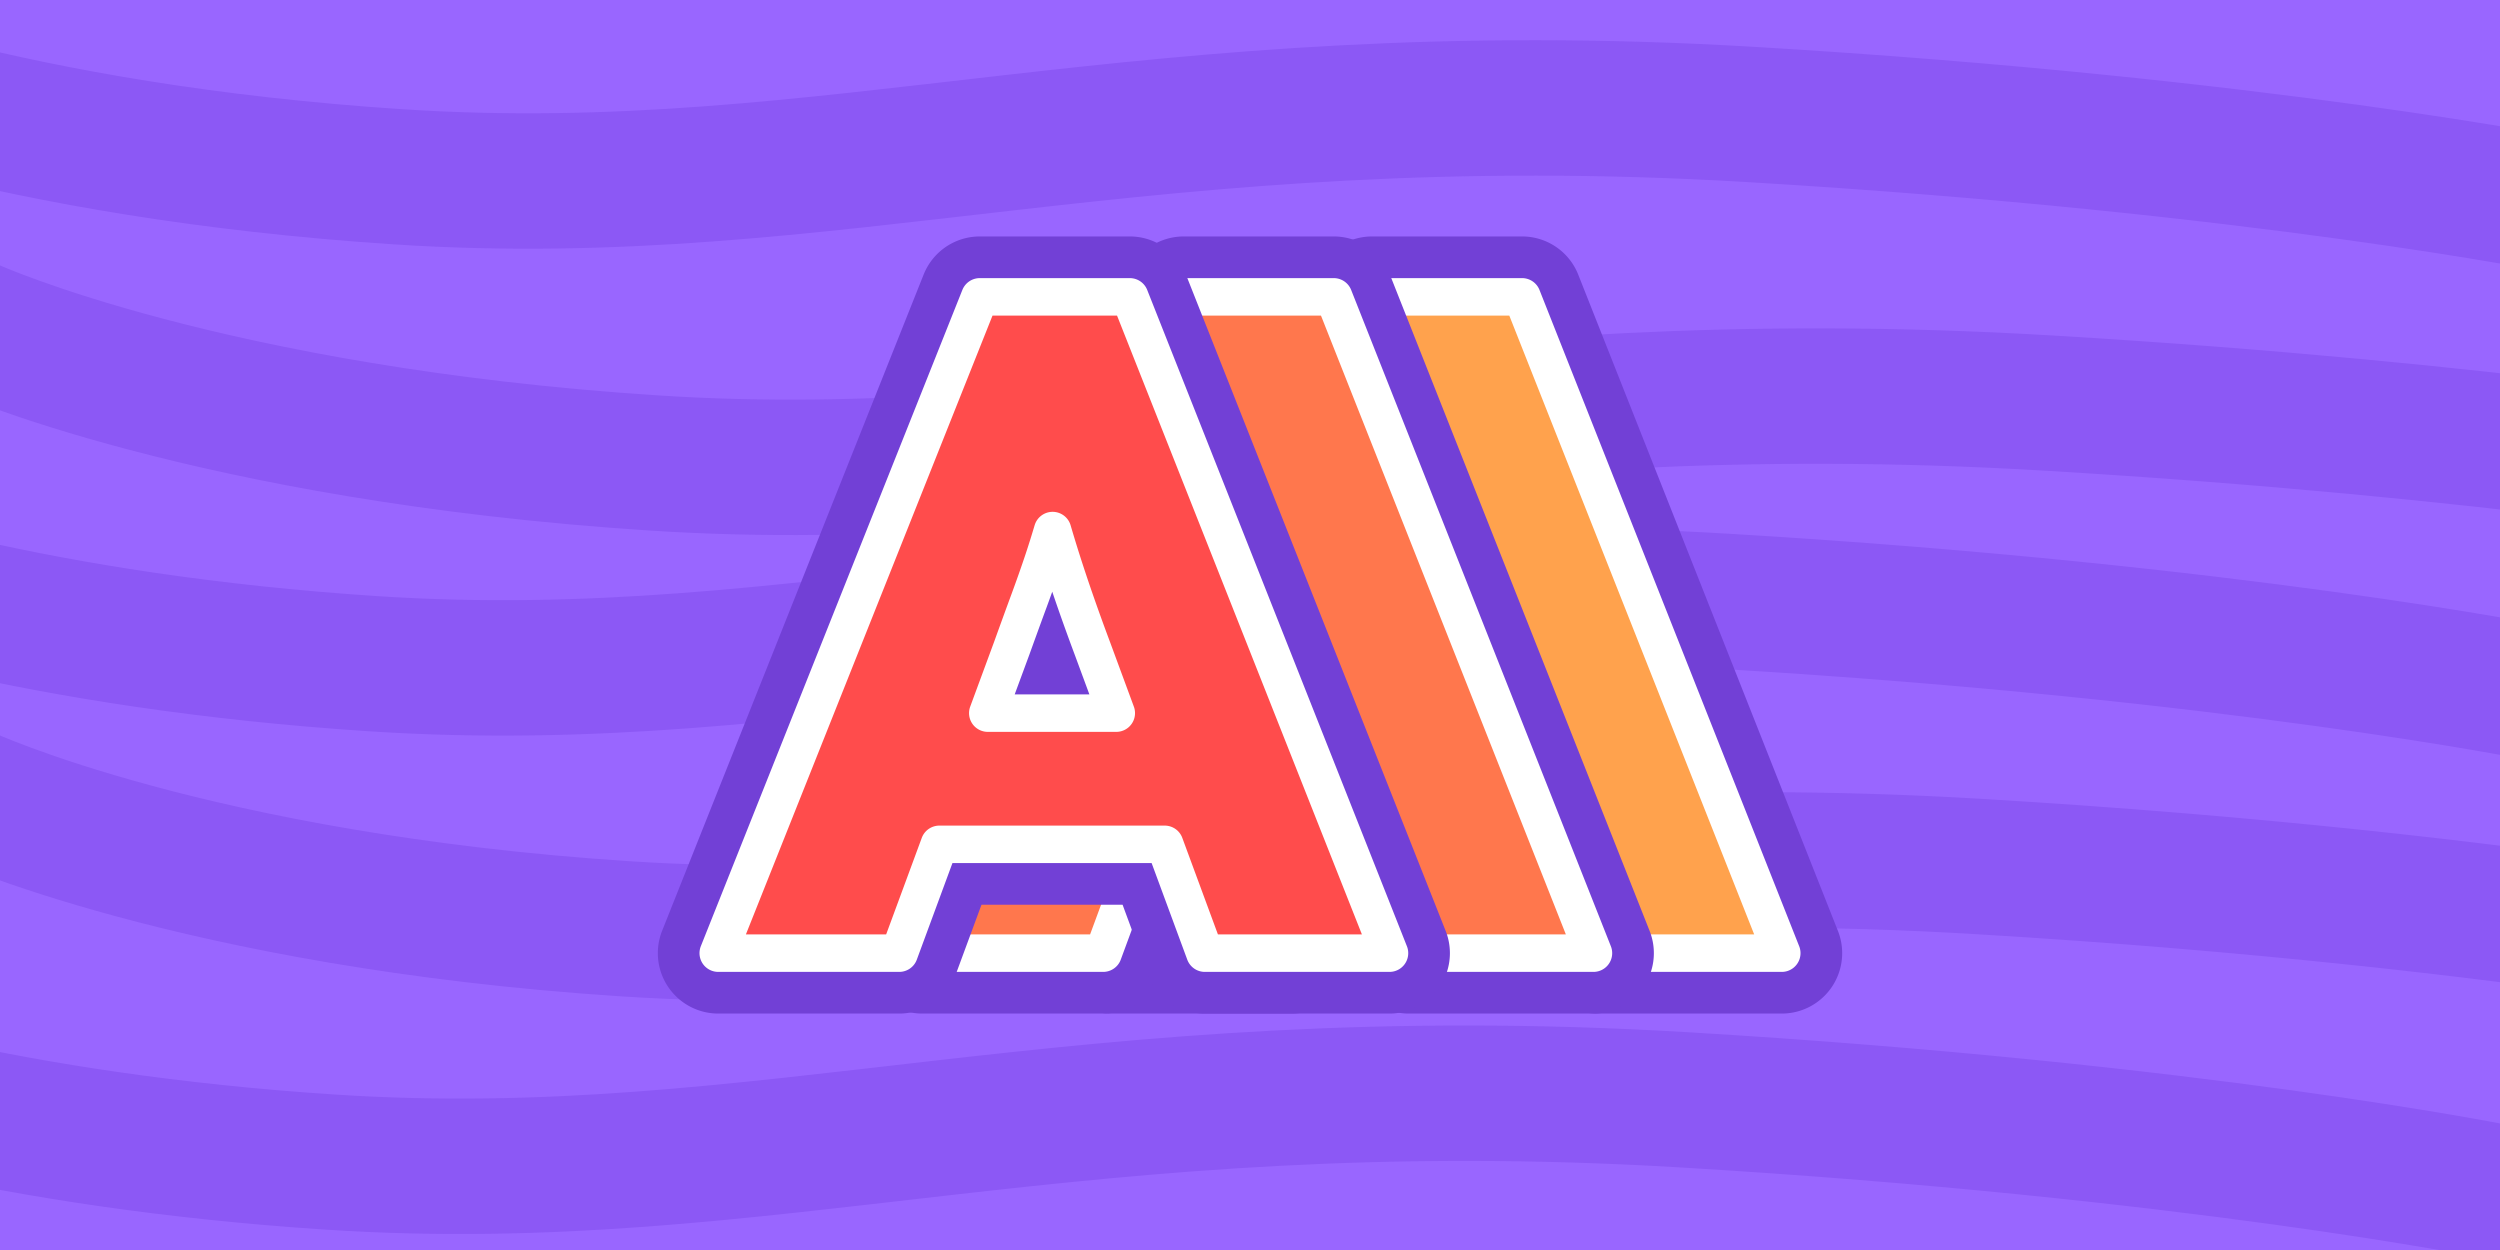
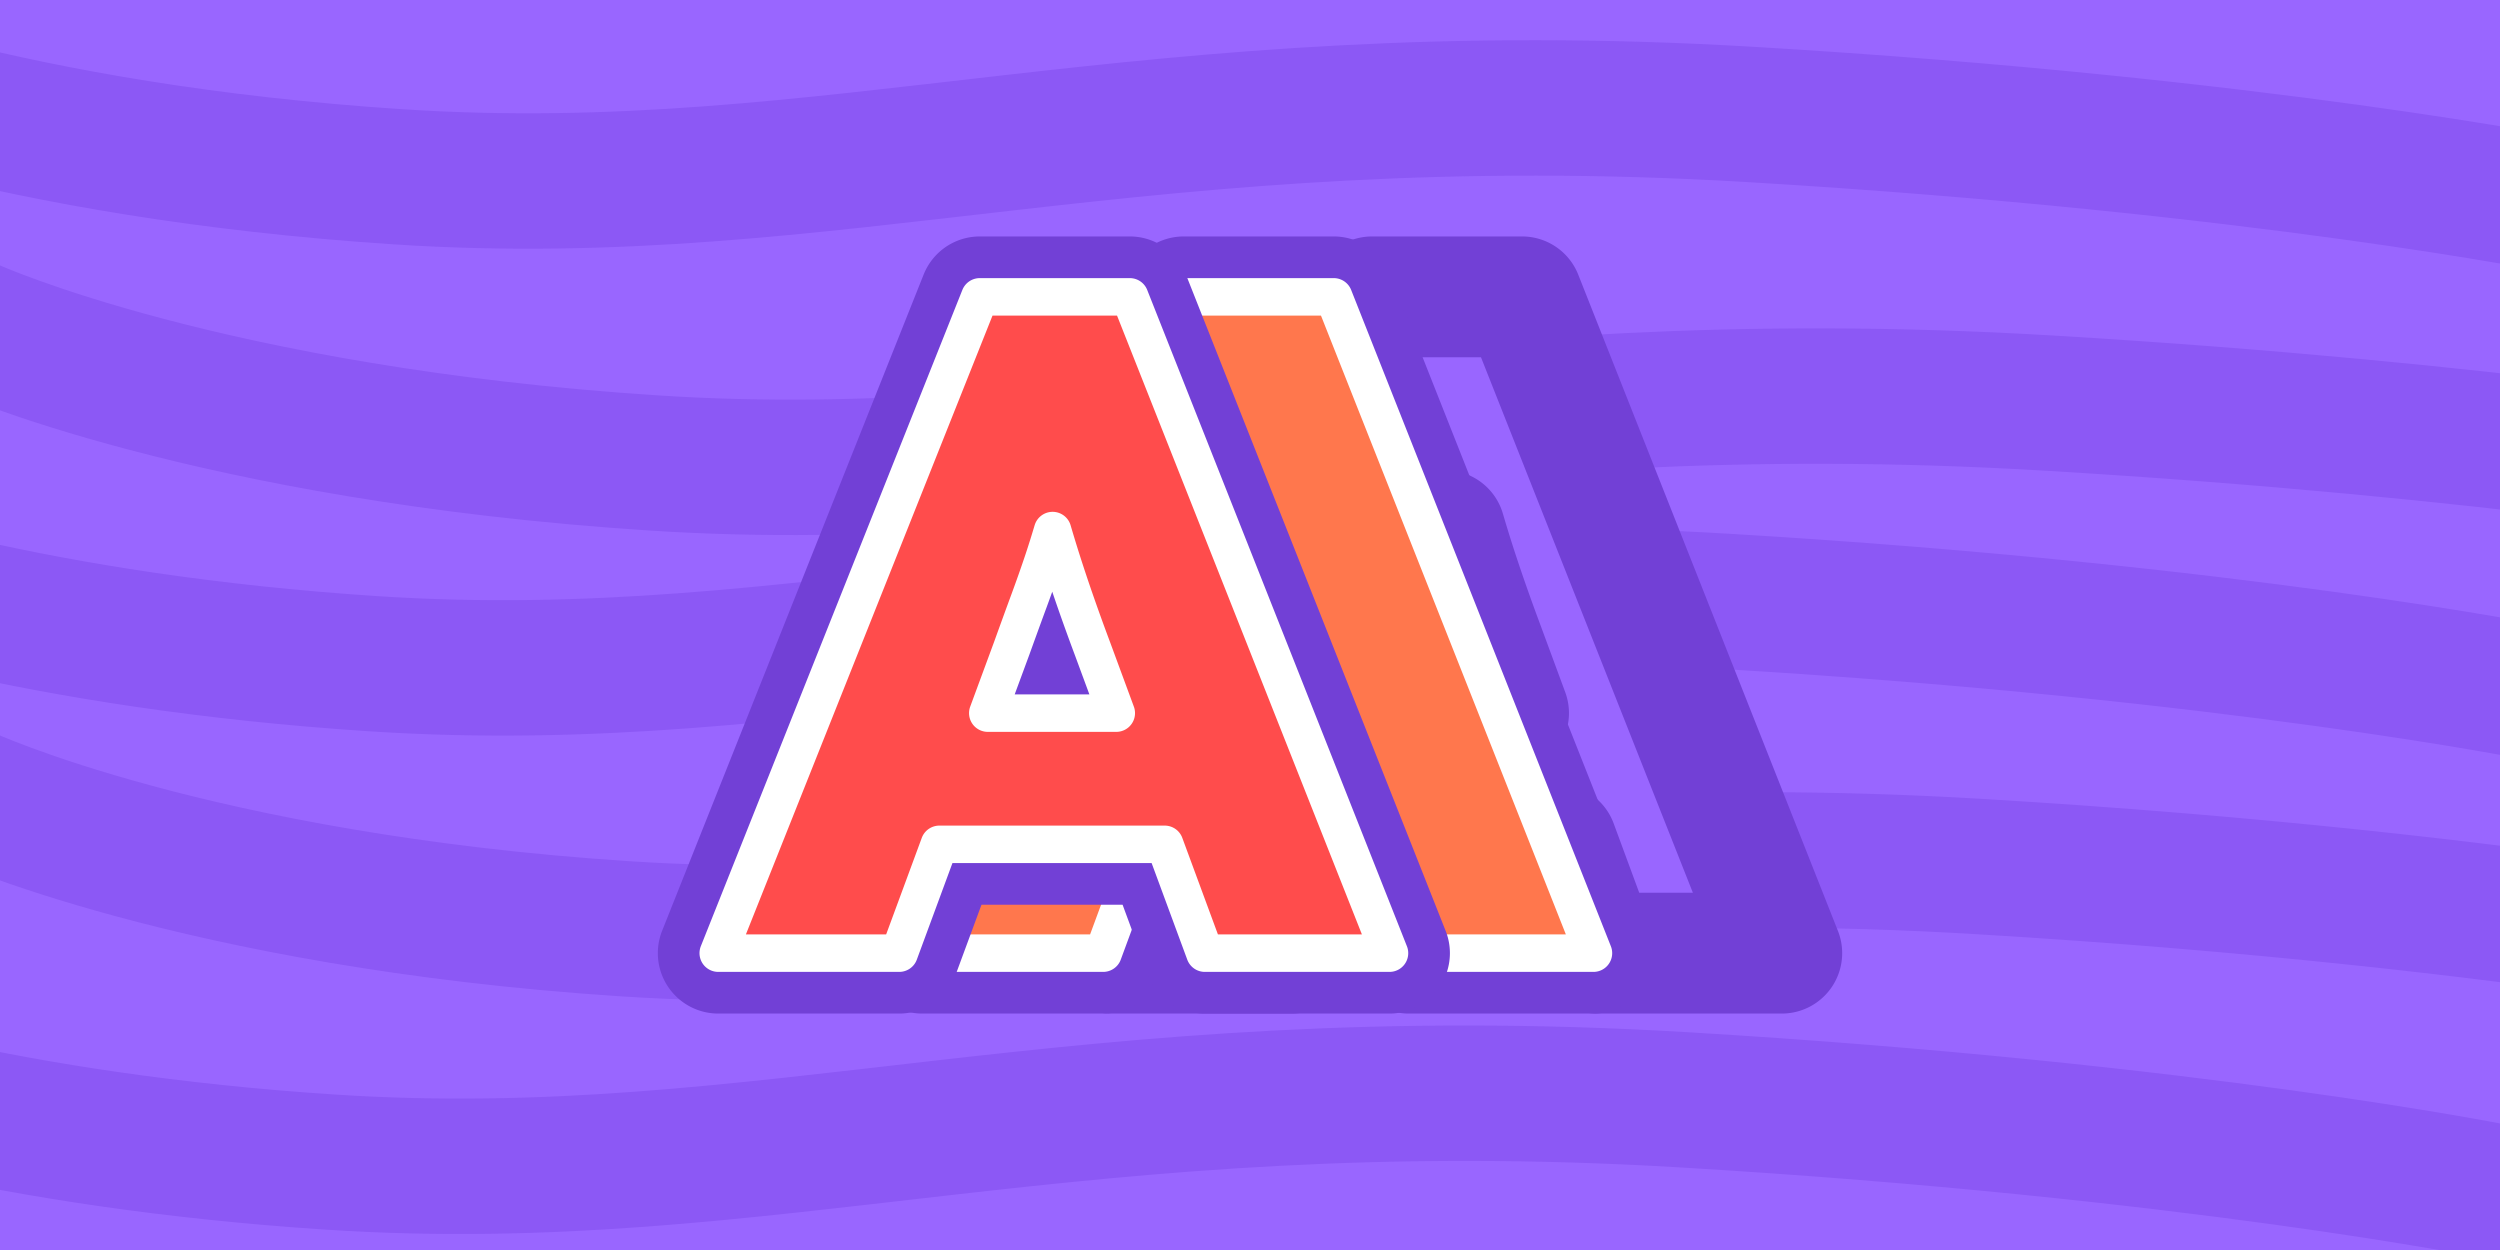
<svg xmlns="http://www.w3.org/2000/svg" width="600" height="300">
  <path fill="#96f" d="M0 300V0h600v300z" style="mix-blend-mode:normal;stroke-miterlimit:10;stroke-dasharray:none;stroke-dashoffset:0" />
  <path fill="none" stroke="#8955f2" stroke-linecap="round" stroke-opacity=".804" stroke-width="32.5" d="M-8.874 145.458c25.218 5.718 58.22 11.212 98.626 13.844 104.172 6.785 178.557-23.678 324.614-14.962 122.195 7.292 195.458 22.135 195.458 22.135M629.191 223.289c-33.5-4.876-86.35-11.273-154.356-15.331-146.057-8.716-220.442 21.747-324.614 14.962C46.757 216.18-8.16 190.678-8.16 190.678M622.918 108.62c-33.39-4.161-77.776-8.692-131.24-11.88-150.655-8.983-227.316 21.348-334.769 14.372C50.186 104.183-6.501 78.58-6.501 78.58M-16.081 265.757c24.805 5.468 56.77 10.631 95.556 13.158 104.172 6.785 178.557-23.678 324.614-14.962 122.195 7.292 195.458 22.135 195.458 22.135M-14.171 25.897c26.34 6.625 63.186 13.504 109.95 16.55 104.173 6.786 178.558-23.678 324.614-14.962C542.59 34.777 615.852 49.62 615.852 49.62" style="mix-blend-mode:normal;stroke-miterlimit:10;stroke-dasharray:none;stroke-dashoffset:0" />
  <g fill-rule="evenodd" style="mix-blend-mode:normal;stroke-miterlimit:10;stroke-dasharray:none;stroke-dashoffset:0">
    <path fill="none" d="M346.773 127.338c-.706 2.378-1.43 4.69-2.172 6.933-1.05 3.15-2.21 6.446-3.48 9.888a1671.47 1671.47 0 0 0-4.174 11.462l-5.73 15.528h30.833l-5.73-15.528a522.83 522.83 0 0 1-4.065-11.242 408.343 408.343 0 0 1-3.37-10.108 350.767 350.767 0 0 1-2.112-6.933zm18.519-56.092 62.329 157.508h-44.312l-9.636-26.111h-54.08l-9.636 26.11h-43.432l62.768-157.507Z" />
    <path fill="#96f" stroke="#7240d6" stroke-linejoin="round" stroke-width="29" d="M346.773 127.338c-.706 2.378-1.43 4.69-2.172 6.933-1.05 3.15-2.21 6.446-3.48 9.888a1671.47 1671.47 0 0 0-4.174 11.462l-5.73 15.528h30.833l-5.73-15.528a522.83 522.83 0 0 1-4.065-11.242 408.343 408.343 0 0 1-3.37-10.108 350.767 350.767 0 0 1-2.112-6.933zm18.519-56.092 62.329 157.508h-44.312l-9.636-26.111h-54.08l-9.636 26.11h-43.432l62.768-157.507Z" />
    <path fill="none" d="M346.773 127.338c-.706 2.378-1.43 4.69-2.172 6.933-1.05 3.15-2.21 6.446-3.48 9.888a1671.47 1671.47 0 0 0-4.174 11.462l-5.73 15.528h30.833l-5.73-15.528a522.827 522.827 0 0 1-4.065-11.242 408.302 408.302 0 0 1-3.37-10.108 350.767 350.767 0 0 1-2.112-6.933zm18.519-56.092 62.329 157.508h-44.312l-9.636-26.111h-54.08l-9.636 26.11h-43.432l62.768-157.507Z" />
-     <path fill="#ffa24d" stroke="#fff" stroke-linejoin="round" stroke-width="9" d="M346.773 127.338c-.706 2.378-1.43 4.69-2.172 6.933-1.05 3.15-2.21 6.446-3.48 9.888a1671.47 1671.47 0 0 0-4.174 11.462l-5.73 15.528h30.833l-5.73-15.528a522.827 522.827 0 0 1-4.065-11.242 408.302 408.302 0 0 1-3.37-10.108 350.767 350.767 0 0 1-2.112-6.933zm18.519-56.092 62.329 157.508h-44.312l-9.636-26.111h-54.08l-9.636 26.11h-43.432l62.768-157.507Z" />
  </g>
  <g fill-rule="evenodd" style="mix-blend-mode:normal;stroke-miterlimit:10;stroke-dasharray:none;stroke-dashoffset:0">
    <path fill="none" d="M301.575 127.338c-.706 2.378-1.43 4.69-2.172 6.933-1.05 3.15-2.21 6.446-3.479 9.888a1671.47 1671.47 0 0 0-4.175 11.462l-5.73 15.528h30.833l-5.73-15.528a522.827 522.827 0 0 1-4.065-11.242 408.343 408.343 0 0 1-3.37-10.108 350.767 350.767 0 0 1-2.112-6.933zm18.519-56.092 62.33 157.508h-44.312l-9.637-26.111h-54.08l-9.636 26.11h-43.432l62.768-157.507Z" />
    <path fill="#96f" stroke="#7240d6" stroke-linejoin="round" stroke-width="29" d="M301.575 127.338c-.706 2.378-1.43 4.69-2.172 6.933-1.05 3.15-2.21 6.446-3.479 9.888a1671.47 1671.47 0 0 0-4.175 11.462l-5.73 15.528h30.833l-5.73-15.528a522.827 522.827 0 0 1-4.065-11.242 408.343 408.343 0 0 1-3.37-10.108 350.767 350.767 0 0 1-2.112-6.933zm18.519-56.092 62.33 157.508h-44.312l-9.637-26.111h-54.08l-9.636 26.11h-43.432l62.768-157.507Z" />
    <path fill="none" d="M301.575 127.338c-.706 2.378-1.43 4.69-2.172 6.933-1.05 3.15-2.21 6.446-3.479 9.888a1671.47 1671.47 0 0 0-4.175 11.462l-5.73 15.528h30.833l-5.73-15.528a522.827 522.827 0 0 1-4.065-11.242 408.343 408.343 0 0 1-3.37-10.108 350.767 350.767 0 0 1-2.112-6.933zm18.519-56.092 62.33 157.508h-44.312l-9.637-26.111h-54.08l-9.636 26.11h-43.432l62.768-157.507Z" />
    <path fill="#ff774d" stroke="#fff" stroke-linejoin="round" stroke-width="9" d="M301.575 127.338c-.706 2.378-1.43 4.69-2.172 6.933-1.05 3.15-2.21 6.446-3.479 9.888a1671.47 1671.47 0 0 0-4.175 11.462l-5.73 15.528h30.833l-5.73-15.528a522.827 522.827 0 0 1-4.065-11.242 408.343 408.343 0 0 1-3.37-10.108 350.767 350.767 0 0 1-2.112-6.933zm18.519-56.092 62.33 157.508h-44.312l-9.637-26.111h-54.08l-9.636 26.11h-43.432l62.768-157.507Z" />
  </g>
  <g fill-rule="evenodd" style="mix-blend-mode:normal;stroke-miterlimit:10;stroke-dasharray:none;stroke-dashoffset:0">
-     <path fill="none" d="M252.627 127.338c-.706 2.378-1.43 4.69-2.172 6.933-1.05 3.15-2.21 6.446-3.479 9.888-1.27 3.442-2.66 7.263-4.175 11.462l-5.73 15.528h30.833l-5.73-15.528a522.885 522.885 0 0 1-4.065-11.242 408.343 408.343 0 0 1-3.369-10.108 350.767 350.767 0 0 1-2.113-6.933zm18.52-56.092 62.328 157.508h-44.311l-9.637-26.111h-54.079l-9.636 26.11h-43.433l62.769-157.507Z" />
+     <path fill="none" d="M252.627 127.338c-.706 2.378-1.43 4.69-2.172 6.933-1.05 3.15-2.21 6.446-3.479 9.888-1.27 3.442-2.66 7.263-4.175 11.462l-5.73 15.528l-5.73-15.528a522.885 522.885 0 0 1-4.065-11.242 408.343 408.343 0 0 1-3.369-10.108 350.767 350.767 0 0 1-2.113-6.933zm18.52-56.092 62.328 157.508h-44.311l-9.637-26.111h-54.079l-9.636 26.11h-43.433l62.769-157.507Z" />
    <path fill="#96f" stroke="#7240d6" stroke-linejoin="round" stroke-width="29" d="M252.627 127.338c-.706 2.378-1.43 4.69-2.172 6.933-1.05 3.15-2.21 6.446-3.479 9.888-1.27 3.442-2.66 7.263-4.175 11.462l-5.73 15.528h30.833l-5.73-15.528a522.885 522.885 0 0 1-4.065-11.242 408.343 408.343 0 0 1-3.369-10.108 350.767 350.767 0 0 1-2.113-6.933zm18.52-56.092 62.328 157.508h-44.311l-9.637-26.111h-54.079l-9.636 26.11h-43.433l62.769-157.507Z" />
    <path fill="none" d="M252.627 127.338c-.706 2.378-1.43 4.69-2.172 6.933-1.05 3.15-2.21 6.446-3.479 9.888-1.27 3.442-2.66 7.263-4.175 11.462l-5.73 15.528h30.833l-5.73-15.528a522.885 522.885 0 0 1-4.065-11.242 408.302 408.302 0 0 1-3.369-10.108 350.767 350.767 0 0 1-2.113-6.933zm18.52-56.092 62.328 157.508h-44.311l-9.636-26.111h-54.08l-9.636 26.11h-43.433l62.769-157.507Z" />
    <path fill="#ff4c4c" stroke="#fff" stroke-linejoin="round" stroke-width="9" d="M252.627 127.338c-.706 2.378-1.43 4.69-2.172 6.933-1.05 3.15-2.21 6.446-3.479 9.888-1.27 3.442-2.66 7.263-4.175 11.462l-5.73 15.528h30.833l-5.73-15.528a522.885 522.885 0 0 1-4.065-11.242 408.302 408.302 0 0 1-3.369-10.108 350.767 350.767 0 0 1-2.113-6.933zm18.52-56.092 62.328 157.508h-44.311l-9.636-26.111h-54.08l-9.636 26.11h-43.433l62.769-157.507Z" />
  </g>
</svg>